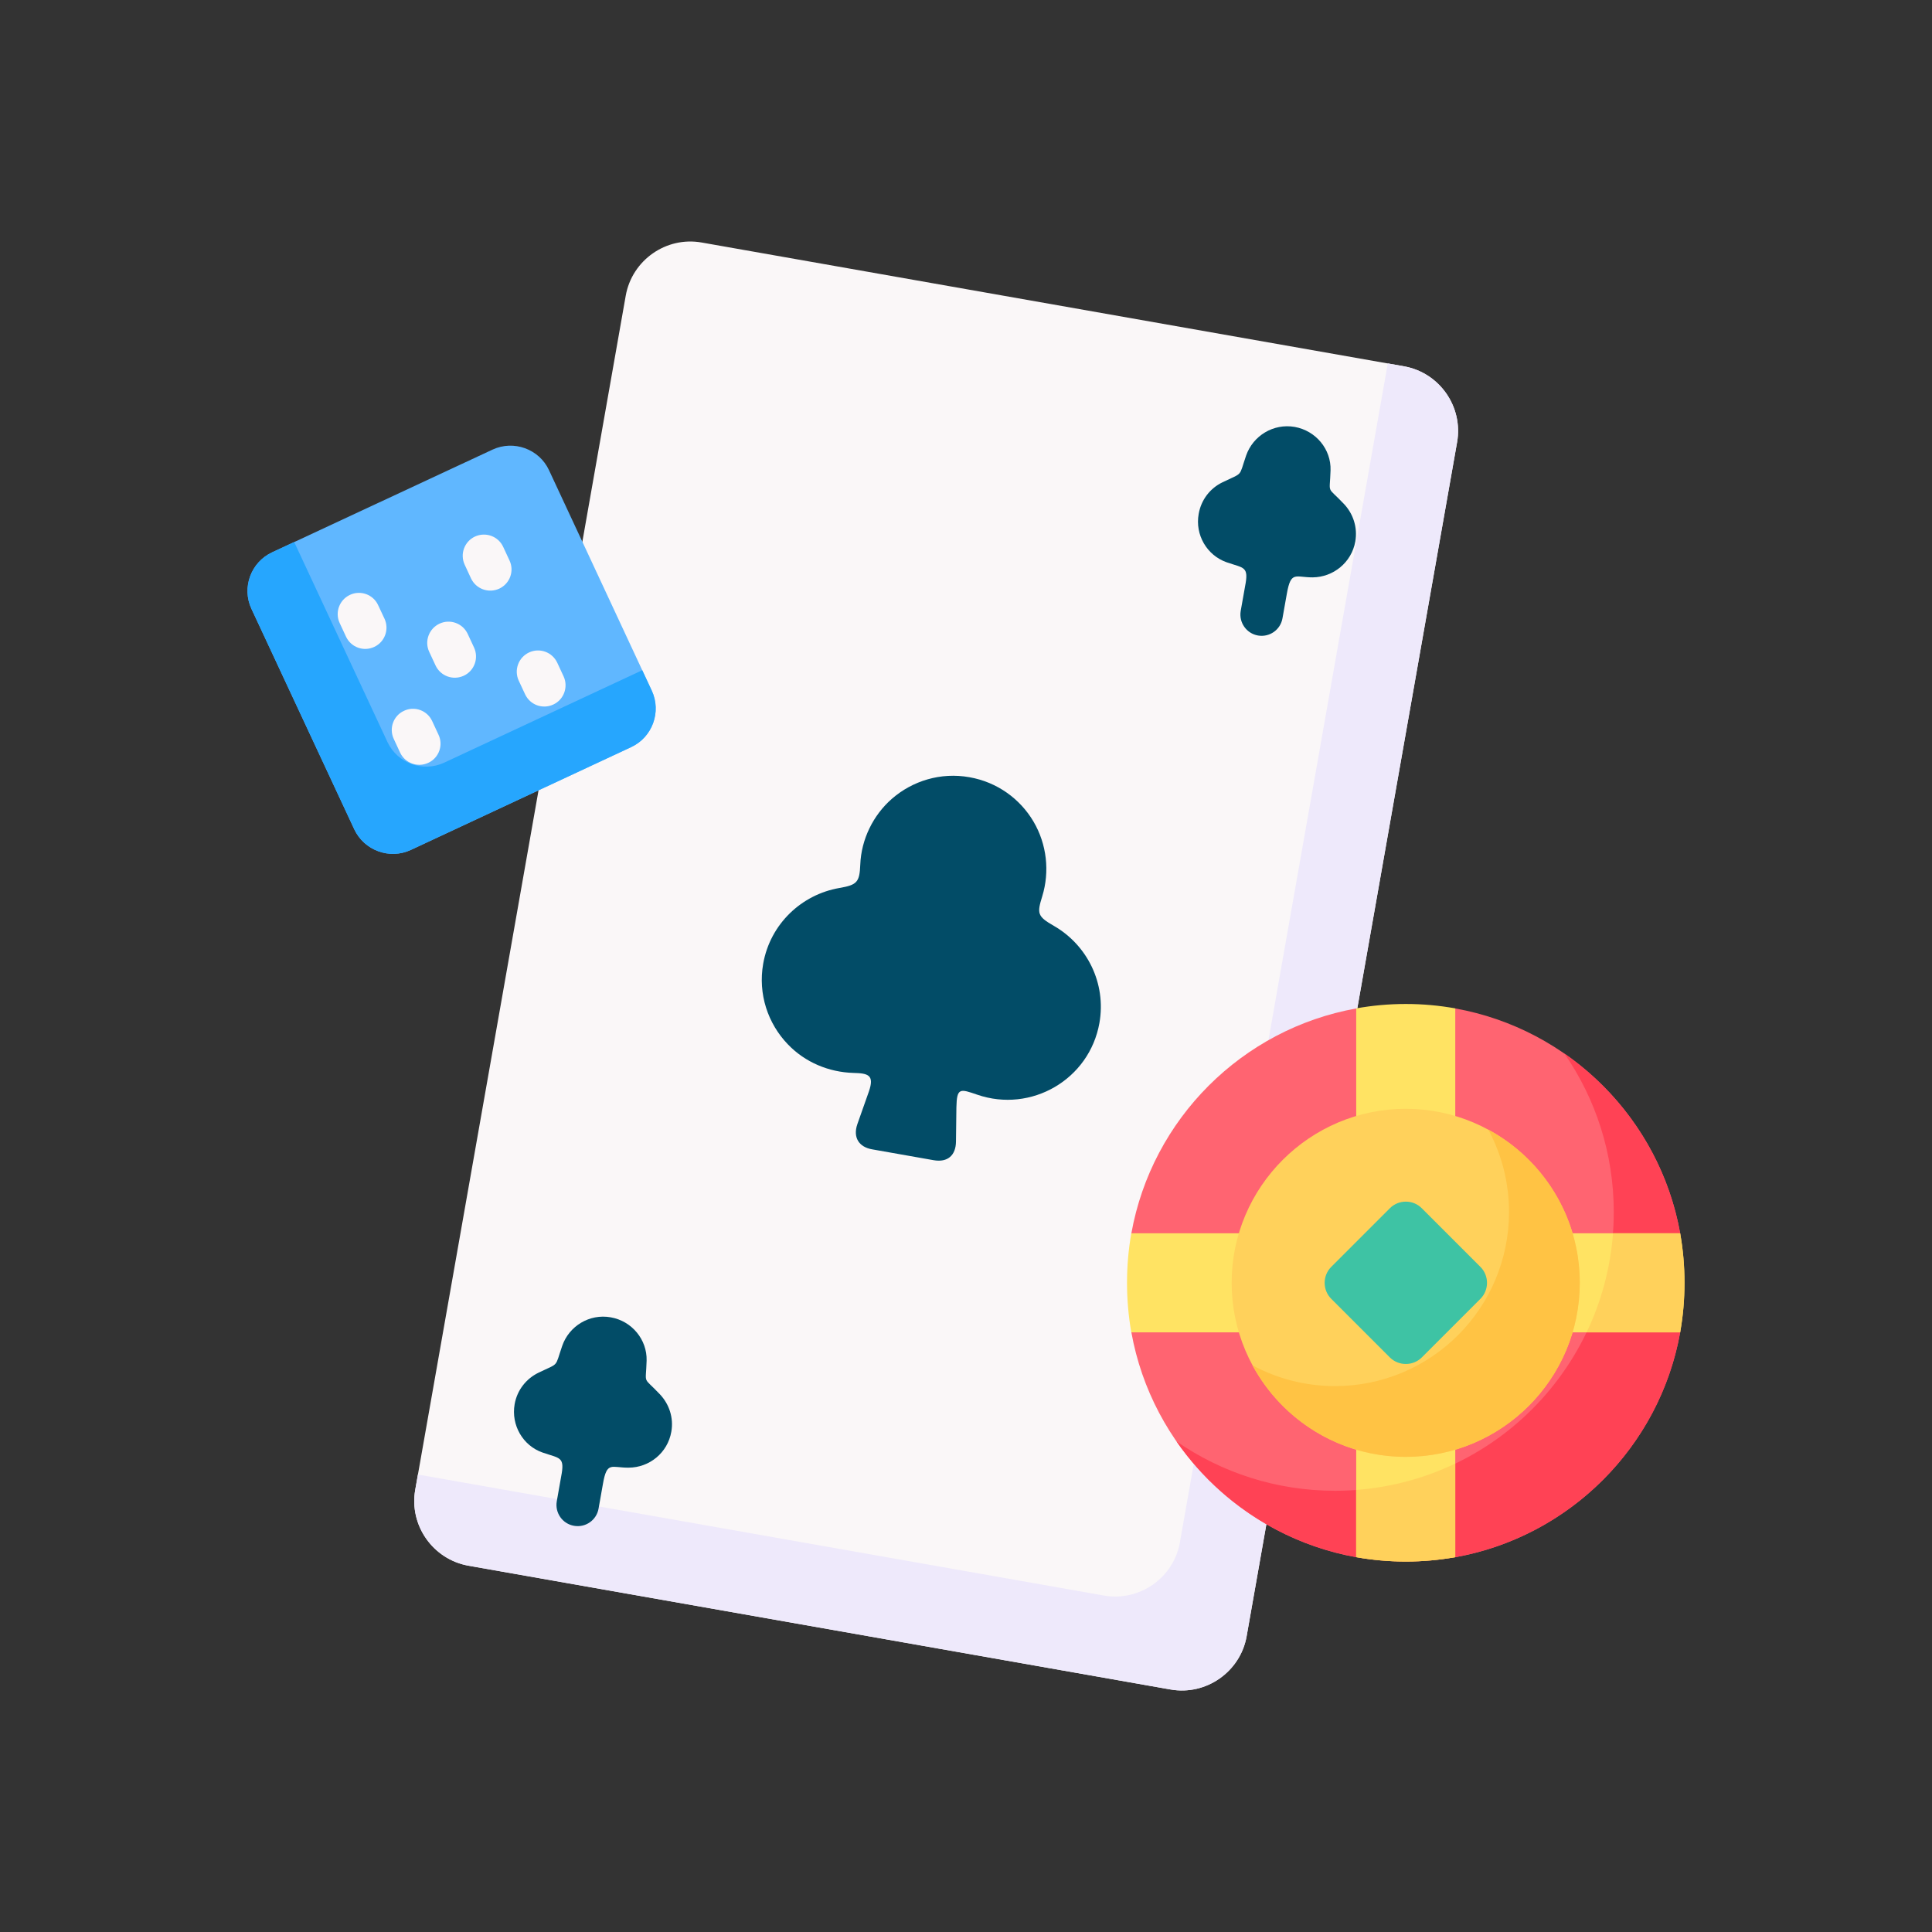
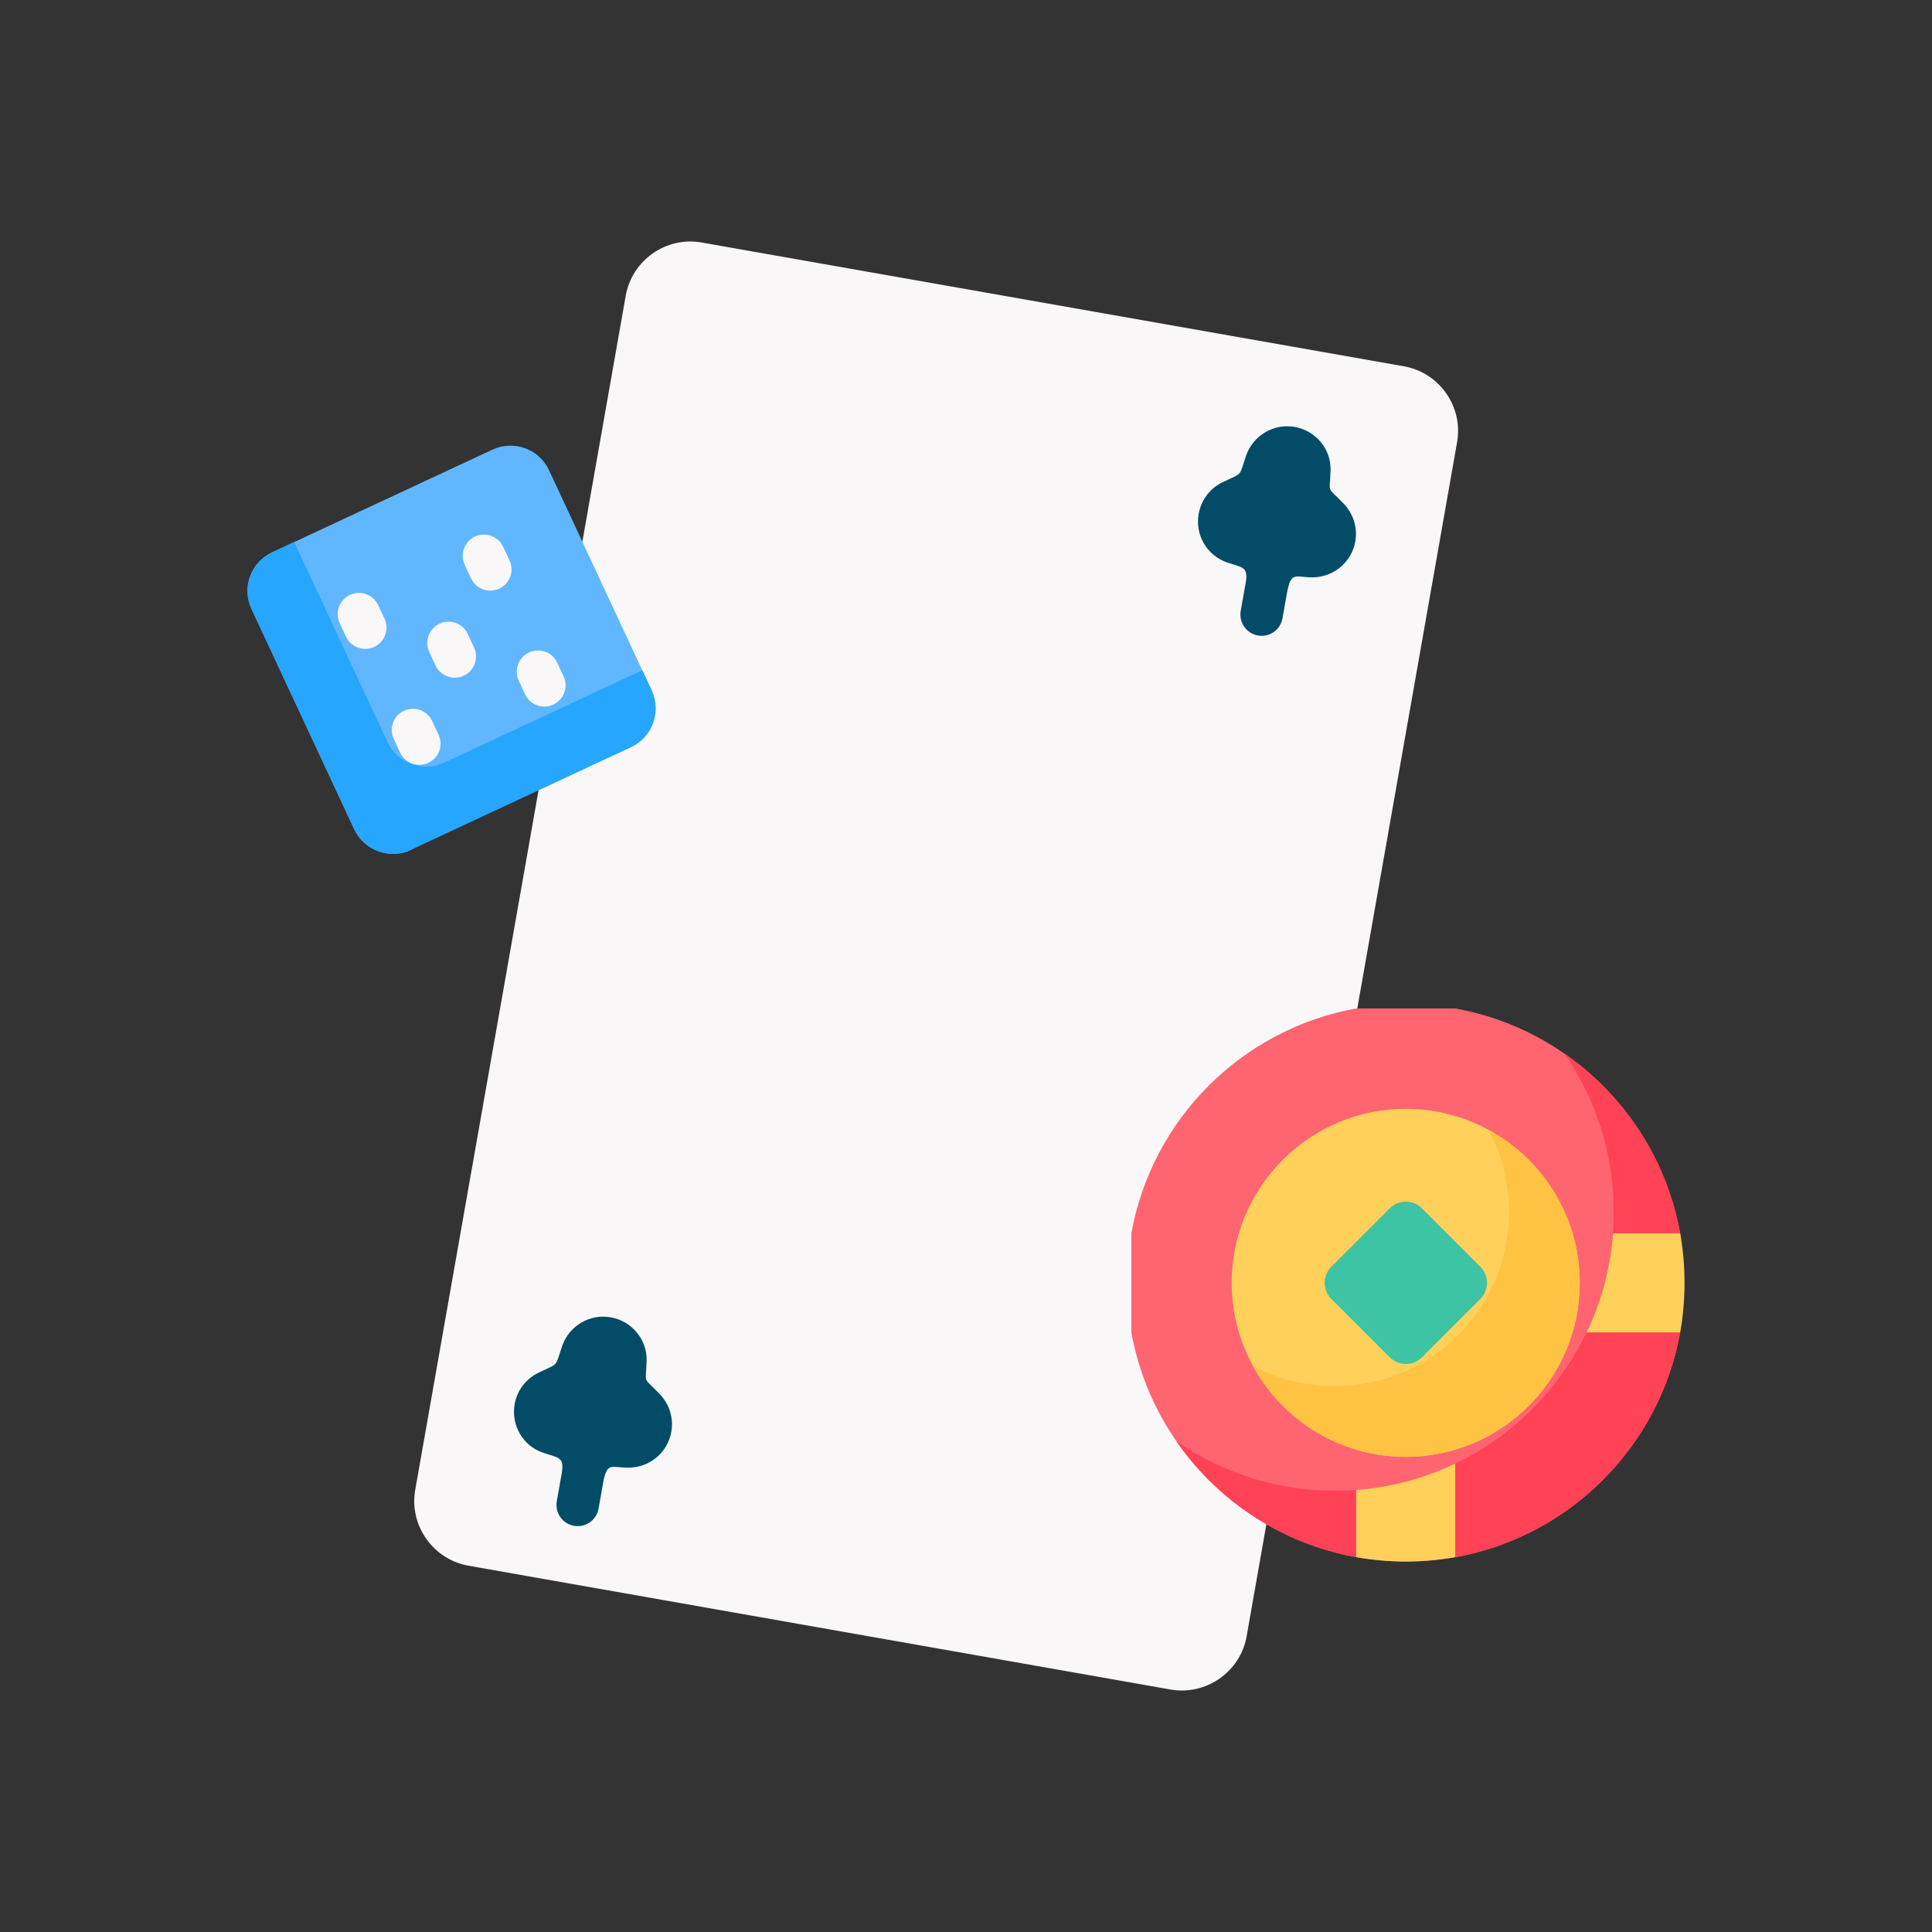
<svg xmlns="http://www.w3.org/2000/svg" width="32" height="32" viewBox="0 0 32 32" fill="none">
  <rect x="0" y="0" width="32" height="32" fill="#333333" stroke="none" />
  <g clip-path="url(#clip0_31_9352)">
    <path fill-rule="evenodd" clip-rule="evenodd" d="M23.253 6.067L11.623 4.017C11.034 3.912 10.468 4.309 10.364 4.898L6.878 24.674C6.773 25.262 7.17 25.828 7.759 25.933L19.389 27.984C19.977 28.087 20.544 27.69 20.648 27.103L24.134 7.325C24.238 6.737 23.842 6.171 23.253 6.067Z" fill="#FAF7F8" />
-     <path fill-rule="evenodd" clip-rule="evenodd" d="M23.253 6.067L22.986 6.019L19.543 25.546C19.44 26.135 18.872 26.531 18.284 26.427L6.922 24.423L6.878 24.673C6.773 25.262 7.17 25.828 7.759 25.933L19.389 27.983C19.977 28.087 20.544 27.689 20.648 27.102L24.134 7.325C24.238 6.736 23.842 6.17 23.253 6.067Z" fill="#EEE9FB" />
-     <path fill-rule="evenodd" clip-rule="evenodd" d="M16.185 18.131C17.079 18.439 18.044 17.881 18.21 16.943C18.326 16.284 18.004 15.65 17.455 15.335C17.179 15.177 17.175 15.129 17.263 14.845C17.388 14.437 17.34 13.984 17.117 13.606C16.896 13.233 16.519 12.954 16.056 12.873C15.579 12.788 15.114 12.934 14.774 13.229C14.462 13.501 14.265 13.903 14.249 14.319C14.237 14.612 14.197 14.657 13.902 14.708C13.278 14.816 12.758 15.302 12.641 15.961C12.552 16.466 12.72 16.956 13.051 17.299C13.335 17.595 13.727 17.759 14.136 17.771C14.379 17.777 14.488 17.804 14.39 18.083L14.201 18.618C14.123 18.842 14.229 19 14.447 19.037L15.461 19.216C15.699 19.259 15.832 19.133 15.834 18.907L15.841 18.339C15.848 18.012 15.903 18.034 16.185 18.131Z" fill="#024C67" />
    <path fill-rule="evenodd" clip-rule="evenodd" d="M10.412 24.309C10.755 24.308 11.058 24.064 11.119 23.715C11.161 23.481 11.082 23.255 10.931 23.095C10.638 22.784 10.698 22.954 10.71 22.535C10.719 22.19 10.468 21.881 10.116 21.819C9.763 21.756 9.425 21.964 9.312 22.292C9.185 22.659 9.271 22.566 8.918 22.737C8.718 22.834 8.565 23.023 8.524 23.258C8.463 23.606 8.662 23.945 8.985 24.058C9.274 24.159 9.36 24.122 9.294 24.459L9.222 24.866C9.189 25.057 9.316 25.239 9.507 25.272C9.699 25.306 9.881 25.178 9.914 24.987L9.986 24.581C10.052 24.196 10.127 24.312 10.412 24.309Z" fill="#024C67" />
    <path fill-rule="evenodd" clip-rule="evenodd" d="M21.742 9.563C22.083 9.56 22.386 9.317 22.448 8.969C22.489 8.735 22.412 8.508 22.26 8.347C21.966 8.036 22.026 8.206 22.038 7.789C22.049 7.442 21.796 7.134 21.444 7.071C21.092 7.01 20.755 7.216 20.64 7.544C20.514 7.911 20.599 7.818 20.247 7.989C20.046 8.086 19.895 8.275 19.854 8.512C19.791 8.86 19.991 9.197 20.314 9.312C20.602 9.413 20.689 9.375 20.622 9.713L20.55 10.119C20.517 10.311 20.646 10.493 20.836 10.526C21.027 10.559 21.209 10.432 21.242 10.24L21.314 9.835C21.382 9.45 21.455 9.564 21.742 9.563Z" fill="#024C67" />
    <path fill-rule="evenodd" clip-rule="evenodd" d="M24.103 16.703C25.997 17.042 27.489 18.535 27.829 20.427V22.068C27.489 23.96 25.997 25.453 24.103 25.793H22.465C20.571 25.453 19.079 23.96 18.739 22.068V20.427C19.079 18.535 20.571 17.042 22.465 16.703H24.103Z" fill="#FF6471" />
    <path fill-rule="evenodd" clip-rule="evenodd" d="M25.911 17.449C26.899 18.135 27.609 19.197 27.829 20.428V22.068C27.442 24.226 25.555 25.864 23.285 25.864C21.711 25.864 20.321 25.076 19.486 23.874C20.232 24.389 21.137 24.692 22.113 24.692C24.663 24.692 26.729 22.626 26.729 20.075C26.729 19.099 26.426 18.195 25.911 17.449Z" fill="#FF4255" />
-     <path fill-rule="evenodd" clip-rule="evenodd" d="M24.104 16.702C23.838 16.654 23.563 16.629 23.284 16.629C23.004 16.629 22.73 16.654 22.463 16.702V20.427H18.738C18.691 20.692 18.667 20.968 18.667 21.247C18.667 21.527 18.691 21.801 18.738 22.068H22.463V25.792C22.73 25.839 23.004 25.864 23.284 25.864C23.563 25.864 23.838 25.839 24.104 25.792V22.068H27.828C27.876 21.801 27.9 21.527 27.9 21.247C27.9 20.968 27.876 20.692 27.828 20.427H24.104V16.702Z" fill="#FFE363" />
    <path fill-rule="evenodd" clip-rule="evenodd" d="M23.284 24.131C24.87 24.131 26.166 22.835 26.166 21.247C26.166 19.659 24.87 18.365 23.284 18.365C21.696 18.365 20.4 19.659 20.4 21.247C20.4 22.835 21.696 24.131 23.284 24.131Z" fill="#FFD15B" />
    <path fill-rule="evenodd" clip-rule="evenodd" d="M24.65 18.709C25.552 19.195 26.166 20.149 26.166 21.247C26.166 22.84 24.876 24.13 23.284 24.13C22.187 24.13 21.231 23.516 20.745 22.614C21.152 22.833 21.617 22.958 22.112 22.958C23.704 22.958 24.994 21.668 24.994 20.075C24.994 19.581 24.87 19.116 24.65 18.709Z" fill="#FFC344" />
    <path fill-rule="evenodd" clip-rule="evenodd" d="M22.05 20.983L23.02 20.013C23.166 19.866 23.404 19.866 23.55 20.013L24.52 20.983C24.666 21.129 24.666 21.367 24.52 21.513L23.55 22.483C23.404 22.628 23.166 22.628 23.02 22.483L22.05 21.513C21.904 21.367 21.904 21.129 22.05 20.983Z" fill="#3EC3A4" />
-     <path fill-rule="evenodd" clip-rule="evenodd" d="M4.506 9.149L8.158 7.447C8.508 7.284 8.93 7.436 9.093 7.787L10.795 11.439C10.959 11.79 10.806 12.211 10.455 12.374L6.804 14.078C6.453 14.241 6.032 14.087 5.868 13.736L4.165 10.085C4.001 9.734 4.155 9.313 4.506 9.149Z" fill="#60B7FF" />
+     <path fill-rule="evenodd" clip-rule="evenodd" d="M4.506 9.149L8.158 7.447C8.508 7.284 8.93 7.436 9.093 7.787L10.795 11.439L6.804 14.078C6.453 14.241 6.032 14.087 5.868 13.736L4.165 10.085C4.001 9.734 4.155 9.313 4.506 9.149Z" fill="#60B7FF" />
    <path fill-rule="evenodd" clip-rule="evenodd" d="M4.506 9.149L4.873 8.978L6.418 12.291C6.583 12.642 7.003 12.796 7.355 12.633L10.638 11.101L10.795 11.438C10.959 11.789 10.806 12.21 10.455 12.374L6.804 14.077C6.453 14.241 6.032 14.087 5.868 13.736L4.165 10.084C4.001 9.734 4.155 9.312 4.506 9.149Z" fill="#26A6FE" />
    <path d="M7.109 10.796C7.027 10.621 7.104 10.412 7.279 10.33C7.456 10.247 7.665 10.324 7.747 10.5L7.852 10.726C7.933 10.901 7.857 11.111 7.682 11.192C7.505 11.274 7.297 11.199 7.214 11.022L7.109 10.796ZM8.592 11.274C8.51 11.098 8.587 10.889 8.762 10.807C8.939 10.724 9.148 10.801 9.23 10.977L9.335 11.203C9.416 11.378 9.34 11.588 9.165 11.669C8.988 11.752 8.779 11.676 8.697 11.499L8.592 11.274ZM5.626 10.319C5.544 10.144 5.621 9.935 5.796 9.853C5.972 9.77 6.182 9.847 6.263 10.023L6.369 10.249C6.45 10.424 6.374 10.634 6.198 10.715C6.022 10.797 5.814 10.722 5.731 10.545L5.626 10.319ZM7.697 9.354C7.615 9.178 7.691 8.969 7.867 8.887C8.043 8.806 8.252 8.881 8.334 9.057L8.439 9.283C8.522 9.459 8.445 9.668 8.269 9.75C8.092 9.831 7.884 9.756 7.801 9.579L7.697 9.354ZM6.522 12.239C6.44 12.064 6.515 11.854 6.692 11.773C6.867 11.69 7.077 11.767 7.158 11.943L7.263 12.169C7.346 12.344 7.27 12.554 7.093 12.635C6.918 12.717 6.708 12.64 6.627 12.465L6.522 12.239Z" fill="#FAF7F8" />
    <path fill-rule="evenodd" clip-rule="evenodd" d="M24.103 24.241C23.599 24.482 23.047 24.634 22.462 24.678V25.792C22.729 25.838 23.003 25.864 23.283 25.864C23.562 25.864 23.837 25.838 24.103 25.792V24.241H24.103Z" fill="#FFD15B" />
    <path fill-rule="evenodd" clip-rule="evenodd" d="M26.279 22.068H27.829C27.877 21.801 27.901 21.527 27.901 21.247C27.901 20.968 27.877 20.692 27.829 20.427H26.717C26.672 21.01 26.521 21.564 26.279 22.068Z" fill="#FFD15B" />
  </g>
  <defs>
    <clipPath id="clip0_31_9352">
      <rect width="24" height="24" fill="white" transform="translate(4 4)" />
    </clipPath>
  </defs>
</svg>